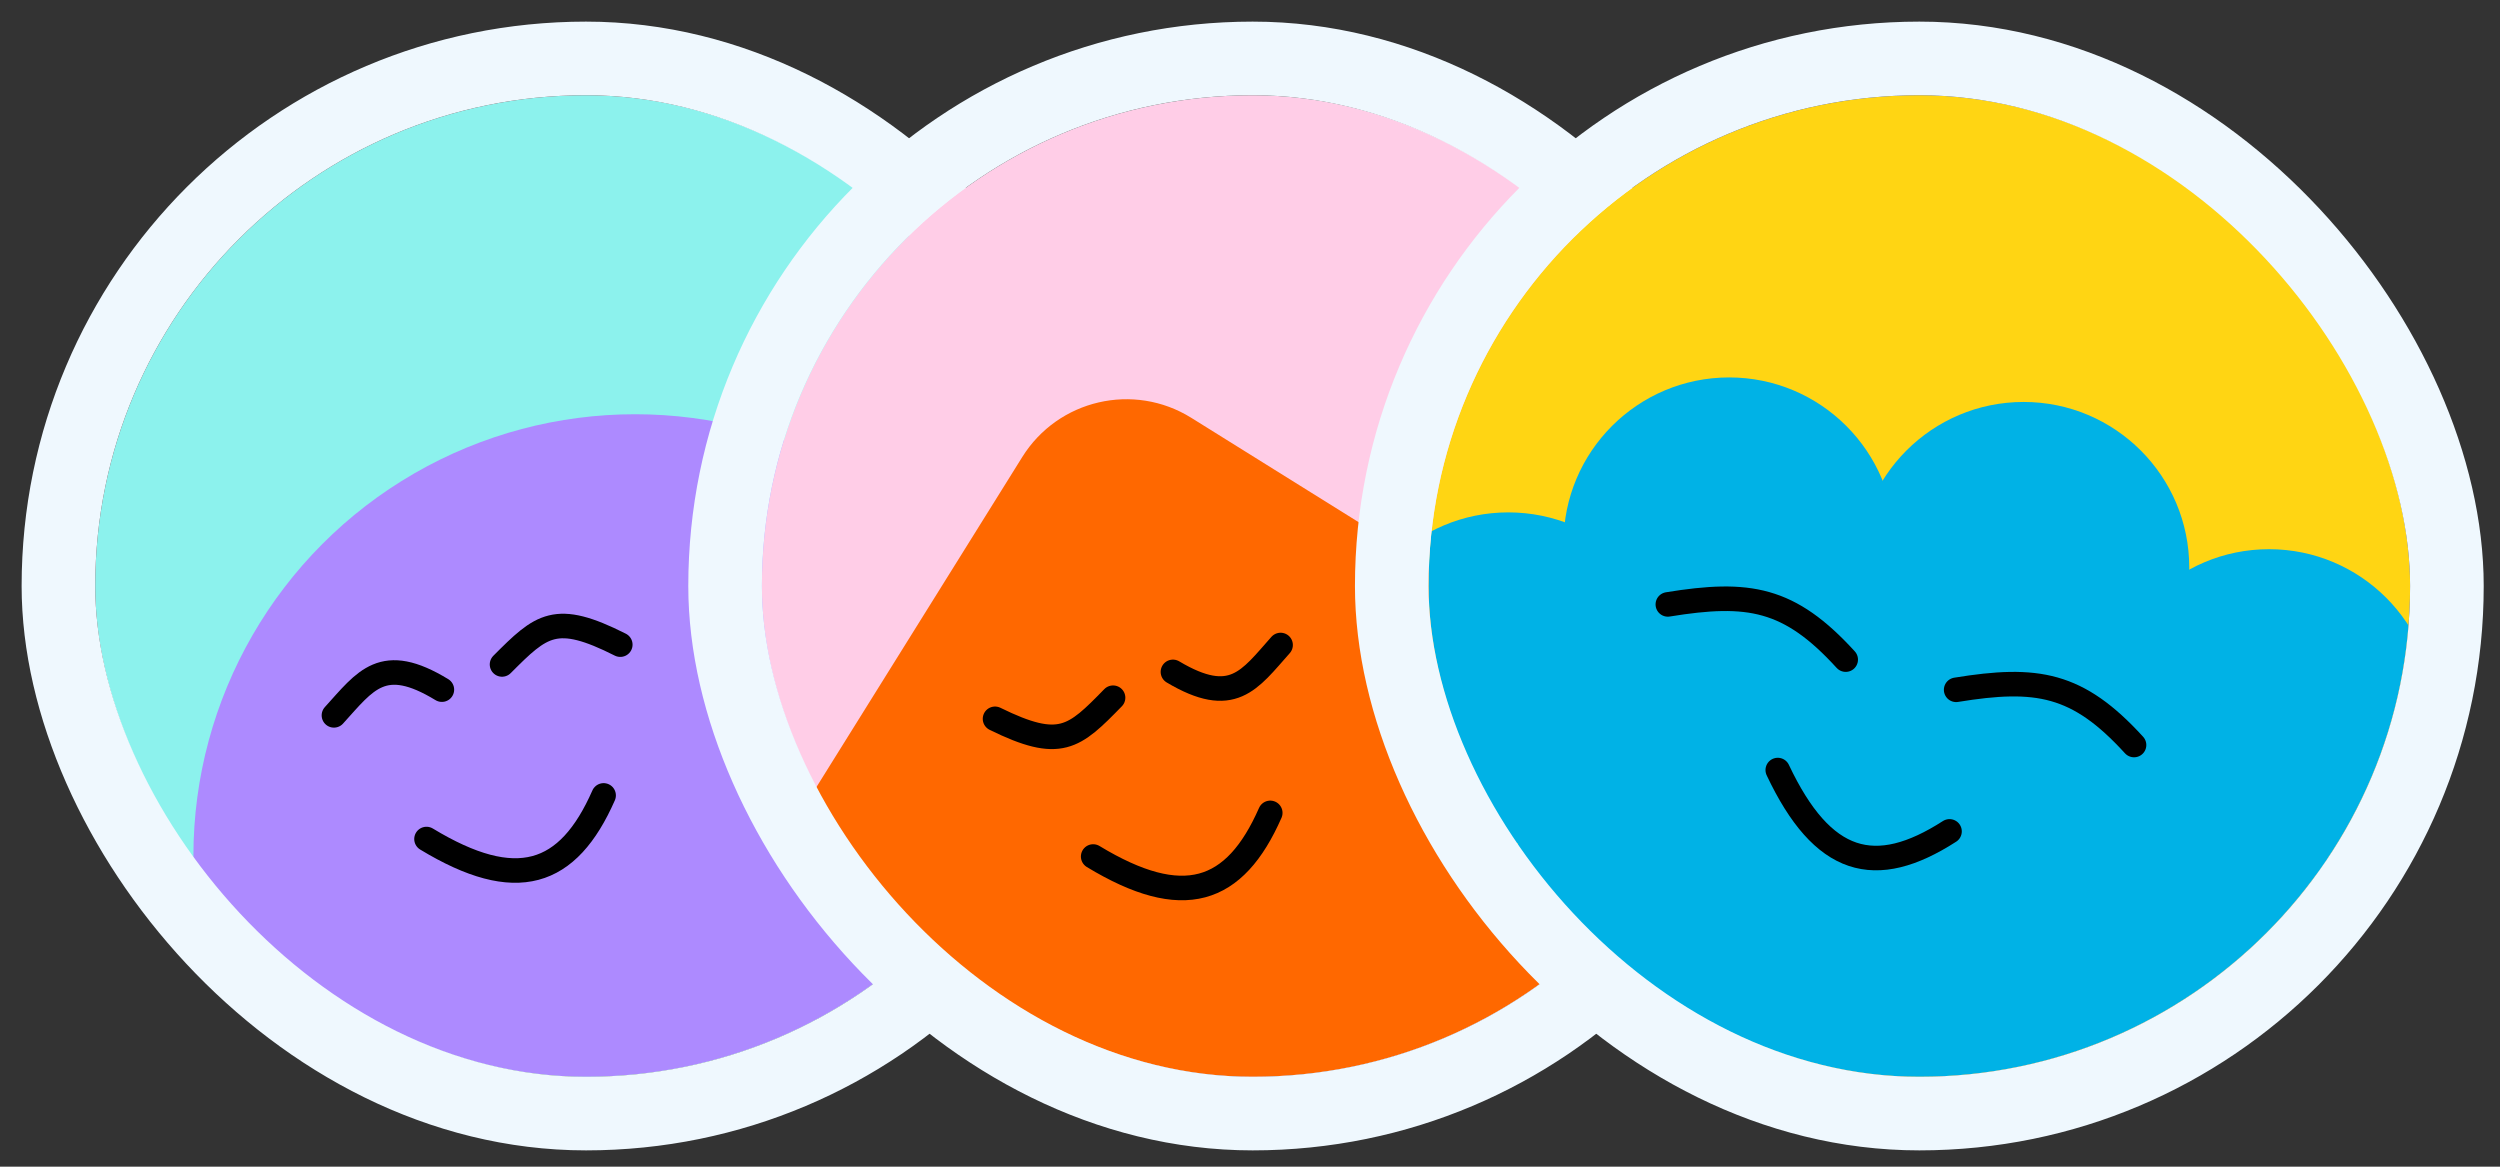
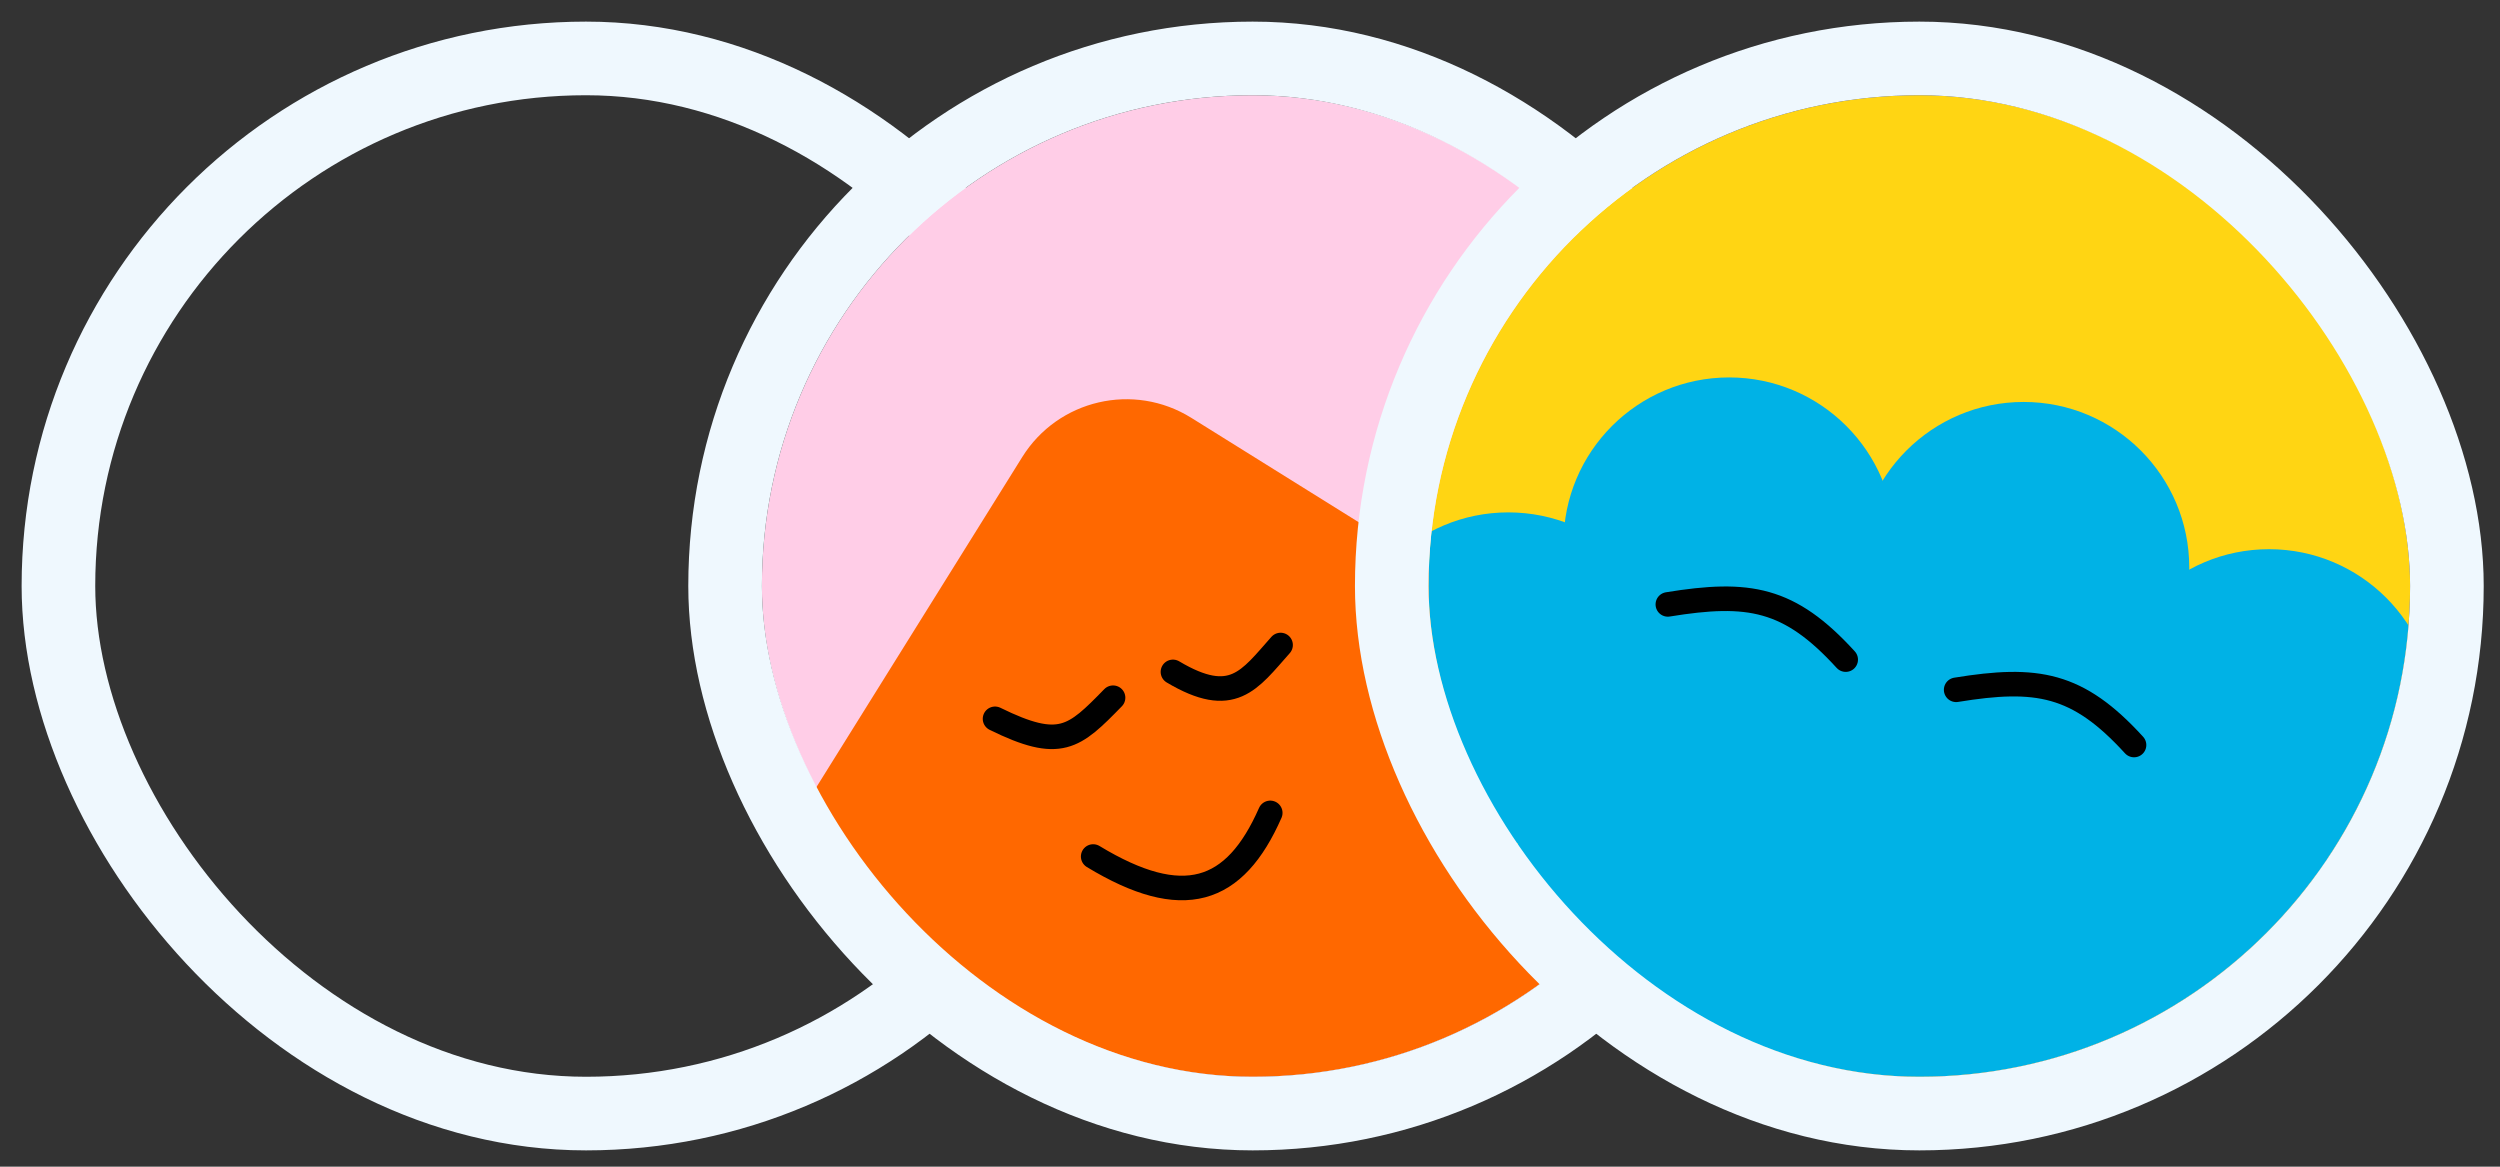
<svg xmlns="http://www.w3.org/2000/svg" fill="none" height="100%" overflow="visible" preserveAspectRatio="none" style="display: block;" viewBox="0 0 105 49" width="100%">
  <rect x="0" y="0" width="105" height="49" fill="#333333" stroke="none" />
  <g id="Frame 50">
    <g id="Frame 14">
      <g clip-path="url(#clip0_0_3652)">
        <rect fill="#8CF2ED" height="41.224" rx="20.612" width="41.224" x="4" y="4" />
        <circle cx="26.674" cy="35.949" fill="#AD8AFF" id="Ellipse 1" r="18.551" />
        <path d="M14.025 30.045C15.358 28.578 16.07 27.448 18.559 28.965" id="Vector 7" stroke="black" stroke-linecap="round" stroke-width="1.031" />
        <path d="M21.085 27.907C22.75 26.236 23.33 25.701 26.052 27.075" id="Vector 8" stroke="black" stroke-linecap="round" stroke-width="1.031" />
        <path d="M25.352 33.407C23.857 36.802 21.688 37.528 17.913 35.239" id="Vector 9" stroke="black" stroke-linecap="round" stroke-width="1.031" />
      </g>
      <rect height="44.316" rx="22.158" stroke="#EFF8FE" stroke-width="3.092" width="44.316" x="2.454" y="2.454" />
    </g>
    <g id="Frame 18">
      <g clip-path="url(#clip1_0_3652)">
        <rect fill="#FFCDE7" height="41.224" rx="20.612" width="41.224" x="32" y="4" />
        <rect fill="#FF6800" height="35.556" id="Rectangle 12" rx="5.153" transform="rotate(31.948 45.662 14.822)" width="35.556" x="45.662" y="14.822" />
        <path d="M53.785 27.09C52.468 28.572 51.769 29.71 49.263 28.219" id="Vector 7_2" stroke="black" stroke-linecap="round" stroke-width="1.031" />
        <path d="M46.749 29.304C45.102 30.993 44.527 31.535 41.791 30.19" id="Vector 8_2" stroke="black" stroke-linecap="round" stroke-width="1.031" />
        <path d="M53.351 34.141C51.857 37.536 49.688 38.262 45.913 35.973" id="Vector 9_2" stroke="black" stroke-linecap="round" stroke-width="1.031" />
      </g>
      <rect height="44.316" rx="22.158" stroke="#EFF8FE" stroke-width="3.092" width="44.316" x="30.454" y="2.454" />
    </g>
    <g id="Frame 19">
      <g clip-path="url(#clip2_0_3652)">
        <rect fill="#FFD513" height="41.224" rx="20.612" width="41.224" x="60" y="4" />
        <circle cx="63.349" cy="28.477" fill="#00B2E6" id="Ellipse 1_2" r="6.957" />
        <circle cx="72.625" cy="22.809" fill="#00B2E6" id="Ellipse 2" r="6.957" />
        <circle cx="84.992" cy="23.839" fill="#00B2E6" id="Ellipse 3" r="6.957" />
        <circle cx="95.299" cy="30.023" fill="#00B2E6" id="Ellipse 4" r="6.957" />
        <circle cx="80.612" cy="43.163" fill="#00B2E6" id="Ellipse 5" r="18.551" />
        <path d="M70.049 25.385C73.444 24.832 75.151 25.108 77.52 27.704" id="Vector 7_3" stroke="black" stroke-linecap="round" stroke-width="1.031" />
        <path d="M82.158 28.972C85.553 28.419 87.261 28.695 89.63 31.291" id="Vector 8_3" stroke="black" stroke-linecap="round" stroke-width="1.031" />
-         <path d="M81.88 34.918C78.761 36.925 76.551 36.334 74.666 32.342" id="Vector 9_3" stroke="black" stroke-linecap="round" stroke-width="1.031" />
      </g>
      <rect height="44.316" rx="22.158" stroke="#EFF8FE" stroke-width="3.092" width="44.316" x="58.454" y="2.454" />
    </g>
  </g>
  <defs>
    <clipPath id="clip0_0_3652">
-       <rect fill="white" height="41.224" rx="20.612" width="41.224" x="4" y="4" />
-     </clipPath>
+       </clipPath>
    <clipPath id="clip1_0_3652">
      <rect fill="white" height="41.224" rx="20.612" width="41.224" x="32" y="4" />
    </clipPath>
    <clipPath id="clip2_0_3652">
      <rect fill="white" height="41.224" rx="20.612" width="41.224" x="60" y="4" />
    </clipPath>
  </defs>
</svg>